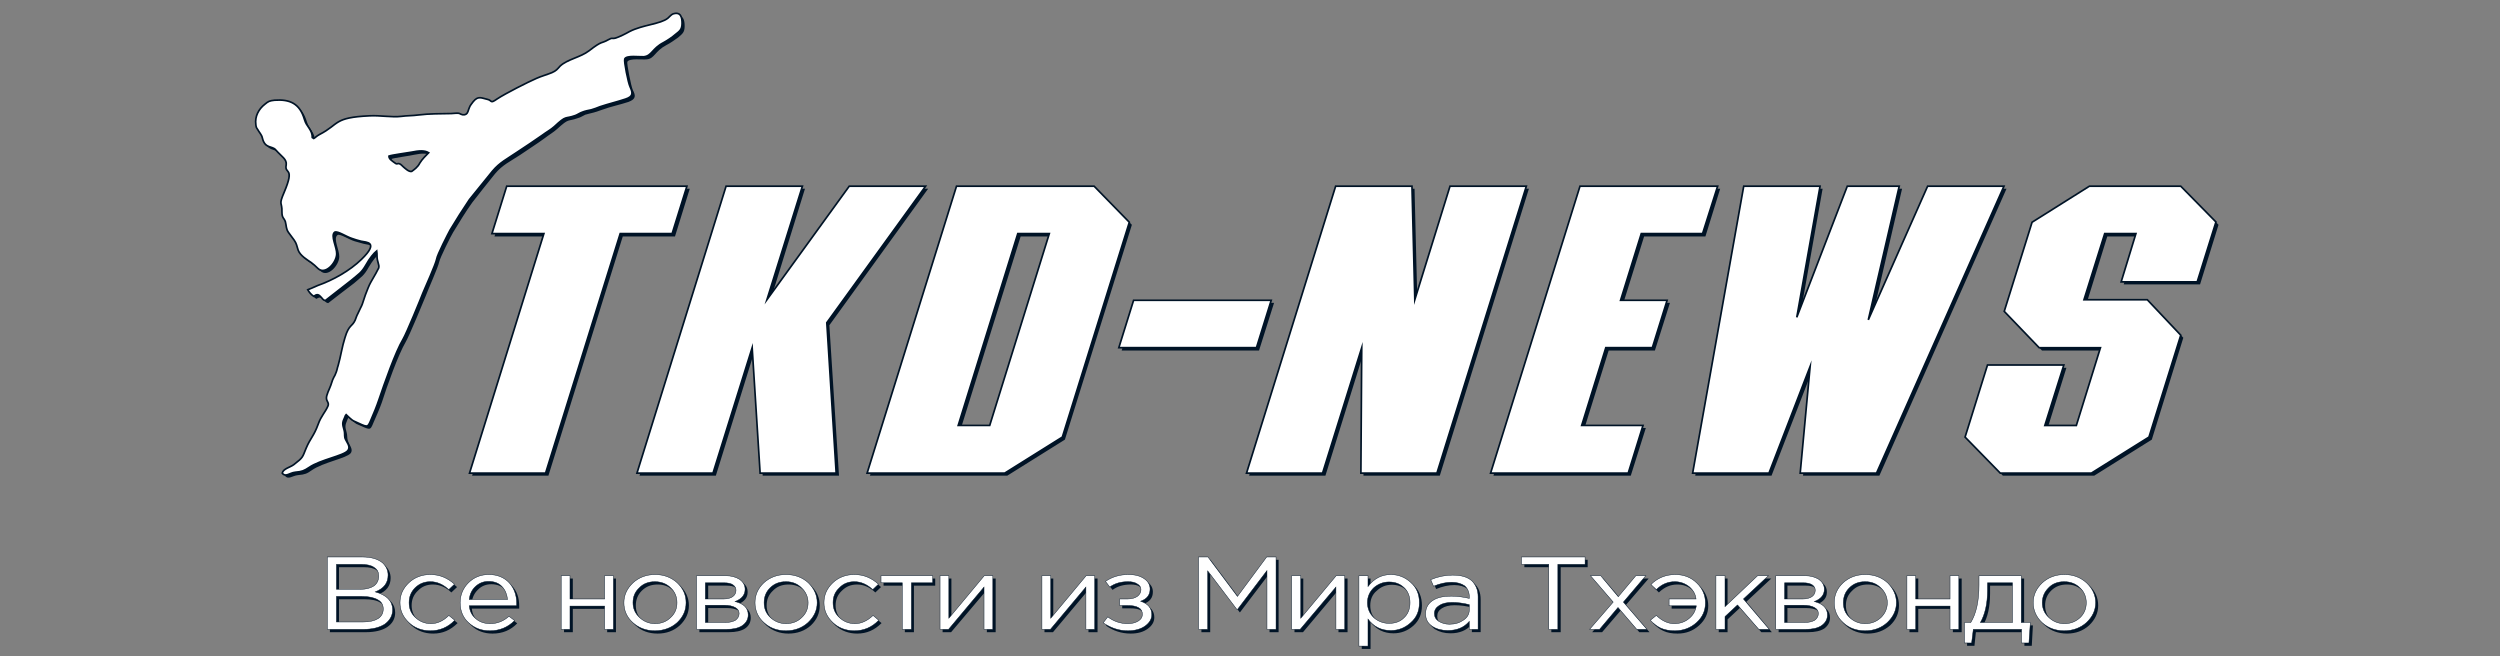
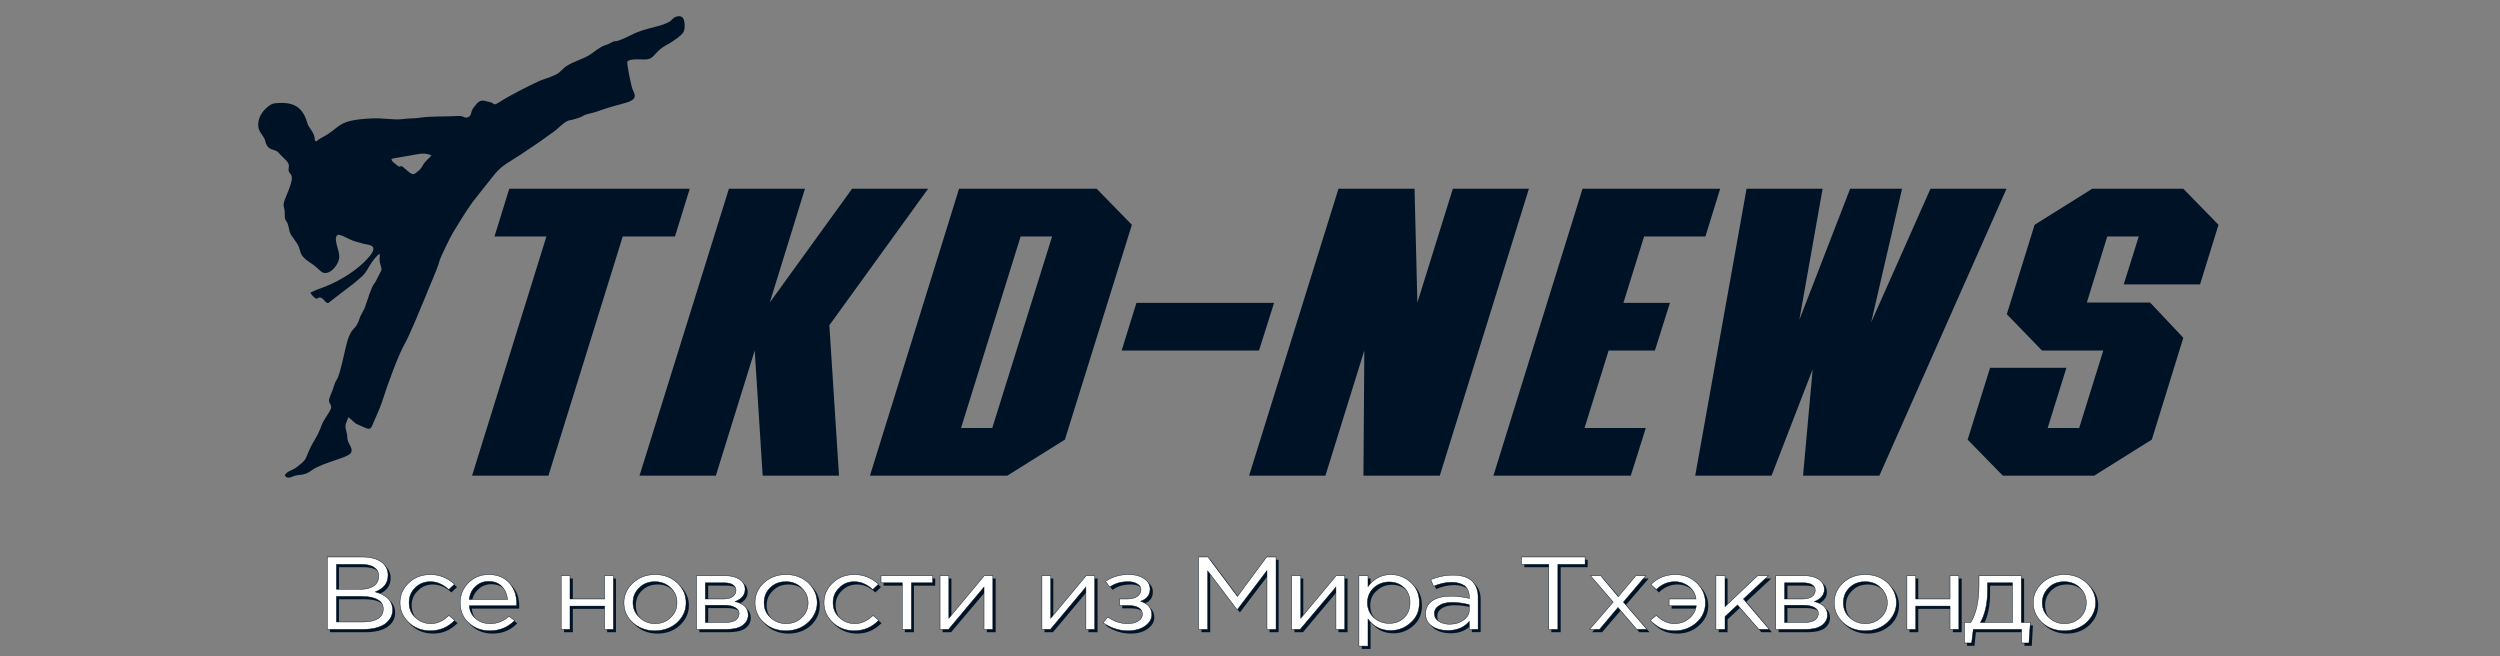
<svg xmlns="http://www.w3.org/2000/svg" version="1.1" id="Layer_1" x="0px" y="0px" width="332.503px" height="87.307px" viewBox="0 0 332.503 87.307" enable-background="new 0 0 332.503 87.307" xml:space="preserve">
  <rect x="0" y="0" width="332.503" height="87.307" fill="#808080" stroke="none" />
  <g>
    <path fill-rule="evenodd" clip-rule="evenodd" fill="#001326" d="M38.404,22.275c0.151-0.756-0.604-1.095-1.396-2.001   c-0.453-0.528-1.435-0.113-1.736-1.547c-0.113-0.453-0.453-0.793-0.642-1.132c-0.113-0.226-0.075-0.076-0.151-0.302   c-0.075-0.113-0.075-0.227-0.114-0.377c-0.151-1.057,0.416-2.038,1.246-2.717c0.453-0.339,0.604-0.453,1.246-0.491   c2.076-0.151,3.359,0.453,3.963,2.492c0.188,0.642,0.339,0.679,0.642,1.208c0.264,0.415,0.415,0.755,0.415,1.283   c0.076,0.038,0.113,0.076,0.189,0.114c0.265-0.189,0.34-0.302,0.793-0.529c2.679-1.434,1.812-2.302,6.643-2.529   c1.396-0.076,2.982,0.265,4.19,0.075c0.868-0.113,1.509-0.038,2.34-0.188c1.434-0.188,2.906-0.113,4.378-0.188   c0.34,0,0.793-0.076,1.095,0.038c0.264,0.113,0.528,0.264,0.868,0.038c0.265-0.151,0.265-0.453,0.378-0.792   c0.151-0.34,0.339-0.566,0.566-0.83c0.641-0.831,1.132-0.453,1.887-0.302c0.642,0.113,0.264,0.604,1.321-0.076   c1.057-0.717,4.039-2.227,5.208-2.755c0.642-0.264,1.359-0.452,2-0.755c0.604-0.264,0.717-0.452,1.133-0.83   c0.906-0.943,2.68-1.208,3.85-2.076c1.85-1.396,1.548-0.868,2.567-1.434c0.566-0.339,0.377-0.075,0.943-0.264   c0.604-0.189,1.321-0.566,1.887-0.831c1.736-0.906,4.077-1.019,5.095-1.812c0.151-0.151,0.416-0.453,0.68-0.528   c1.019-0.339,1.17,0.453,1.17,1.246c0,0.83-0.302,1.019-0.868,1.51c-0.416,0.301-1.057,0.755-1.586,1.019   C87.056,6.838,87.056,7.819,86,7.894c-0.528,0.075-2.34-0.189-2.566,0.34c-0.076,0.264,0.491,3.17,0.717,3.699   c0.416,0.792,0.453,1.246-0.566,1.623c-1.132,0.378-2.302,0.604-3.435,1.02c-0.377,0.113-0.717,0.264-1.132,0.377   c-0.378,0.113-0.831,0.188-1.17,0.302c-0.339,0.151-0.642,0.377-0.981,0.452c-1.472,0.529-1.095-0.075-2.793,1.472   c-0.454,0.416-1.058,0.755-1.585,1.17c-1.02,0.755-2.228,1.51-3.321,2.265c-1.321,0.868-2.34,1.321-3.322,2.491   c-1.019,1.283-2.039,2.528-3.02,3.812c-0.83,1.132-1.85,2.831-2.567,4.001c-0.264,0.415-1.736,3.359-1.849,3.925   c-0.114,0.642-1.472,3.662-1.774,4.492c-0.302,0.755-2.227,5.397-2.68,6.152c-0.981,1.659-2.491,5.888-3.17,8.038   c-0.302,0.869-0.717,1.775-1.095,2.643c-0.49,1.209-0.415,1.02-2.34,0.189c-0.113-0.076-0.868-0.756-0.981-0.869   c-0.039,0.113-0.114,0.189-0.151,0.303c-0.339,0.793-0.339,0.943-0.113,1.736c0.113,0.377,0.038,0.68,0.151,1.057   c0.151,0.566,0.792,1.17,0.378,1.699c-0.566,0.678-3.661,1.207-5.171,2.264C40.82,63,40.556,63.114,39.65,63.19   c-0.792,0.074-1.283,0.678-1.774,0.074c0.151-0.566,1.095-0.717,1.586-1.133c1.245-0.943,1.094-0.943,1.623-2.15   c0.604-1.434,0.981-1.549,1.623-3.246c0.377-1.057,0.944-1.547,1.283-2.34c0.188-0.453-0.151-0.643-0.226-1.02   c-0.076-0.414,0.453-1.32,0.566-1.773c0.415-1.359,0.49-0.943,0.717-1.699c0.113-0.301,0.188-0.604,0.264-0.904   c0.339-1.172,0.566-2.529,0.906-3.7c0.566-1.773,0.981-1.434,1.359-2.34c0.151-0.264,0.227-0.566,0.34-0.868   c0.151-0.265,0.264-0.529,0.415-0.792c0.189-0.34,0.303-0.68,0.416-1.057c0.076-0.227,0.151-0.454,0.227-0.642   c0.075-0.301,0.188-0.566,0.302-0.868c0.264-0.717,0.49-1.02,0.642-1.208c0.302-0.566,0.566-1.094,0.792-1.547   c0.113-0.416-0.227-0.755-0.227-1.547c0.038-0.265,0.038-0.491,0-0.68c-0.415,0.264-0.944,0.943-1.435,1.774   c-0.642,1.17-0.981,1.283-1.962,2.151c-1.17,0.869-2.303,1.774-3.435,2.642c-0.416-0.075-0.377-0.264-0.679-0.529   c-0.34-0.301-0.491-0.264-0.906-0.038c-0.302-0.188-0.604-0.49-0.793-0.83c0.454-0.188,0.869-0.415,1.359-0.566   c2.039-0.717,4.265-2,5.775-3.473c2.491-2.415,0.604-2.264-0.038-2.453c-0.415-0.113-0.792-0.227-1.208-0.34   c-0.755-0.226-1.925-1.019-2.265-0.83c-0.642,0.453,0.265,2,0.227,2.906c-0.038,1.17-1.547,2.793-2.492,1.887   c-0.301-0.302-0.604-0.528-0.905-0.792c-0.454-0.34-1.472-0.868-1.737-1.623c-0.188-0.566-0.188-0.831-0.528-1.321   c-0.227-0.378-0.491-0.679-0.717-1.02c-0.34-0.528-0.265-0.906-0.453-1.434c-0.151-0.566-0.453-0.453-0.416-1.284   c0.039-1.434-0.528-0.83,0.265-2.679C39.612,22.464,38.178,23.595,38.404,22.275L38.404,22.275z M52.068,21.142   c0.377-0.151,2.453-0.416,3.057-0.566c0.943-0.188,1.661-0.226,2.265,0.113c-0.377,0.378-0.906,0.83-1.17,1.321   c-0.302,0.604-0.792,0.905-1.132,1.132c-0.378,0.113-0.831-0.377-1.095-0.604c-0.15-0.075-0.339-0.34-0.528-0.416   c-0.265-0.113-0.227,0.189-0.566-0.075C52.483,21.709,52.068,21.482,52.068,21.142L52.068,21.142z M266.907,41.788l4.679,4.831   h8.153l-3.207,10.303h-4.189l2.491-8h-10.152l-2.983,9.549l4.682,4.793h12.152l7.661-4.793l4.19-13.55l-4.416-4.68h-8.416   l2.718-8.794h4.189l-2.002,6.379h10.152l2.455-7.927l-4.681-4.793h-12.117l-7.661,4.793L266.907,41.788z M151.146,40.279   l-1.963,6.341h18.269l2-6.341H151.146z M115.704,63.264h18.268l7.662-4.793l8.907-28.572l-4.68-4.793h-18.306L115.704,63.264z    M135.746,31.447h4.189l-7.964,25.476h-4.152L135.746,31.447z M82.829,31.447h6.945l1.963-6.341H67.731l-1.963,6.341h6.907   l-9.889,31.817H72.94L82.829,31.447z M193.23,25.106l-4.717,15.135l-0.379-15.135h-10.115L166.13,63.264h10.152l5.172-16.645   l-0.114,16.645h10.154l11.851-38.158H193.23z M232.295,25.106l-6.831,38.158c4.416,0,5.736,0,10.152,0l5.473-14.152l-1.283,14.152   c4.416,0,5.737,0,10.153,0l16.908-38.158h-10.113l-7.89,17.777l4.114-17.777c-2.982,0-3.964,0-6.907,0l-6.756,17.437l3.095-17.437   H232.295z M113.326,25.106L102.38,40.241l4.681-15.135H96.945l-11.89,38.158h10.153l5.171-16.645l1.057,16.645h10.153   l-1.283-20.004l13.135-18.154H113.326z M198.628,63.264h18.268l2-6.342h-8.152l3.209-10.303h6.151l2-6.341h-6.189l2.755-8.832   h8.153l1.962-6.341h-18.306L198.628,63.264z" />
-     <path fill-rule="evenodd" clip-rule="evenodd" fill="#FFFFFF" stroke="#001326" stroke-width="0.227" stroke-miterlimit="10" d="   M38.065,21.935c0.113-0.755-0.604-1.094-1.396-2c-0.453-0.566-1.435-0.113-1.774-1.585c-0.076-0.416-0.453-0.792-0.604-1.095   c-0.151-0.264-0.076-0.076-0.188-0.302c-0.038-0.151-0.076-0.264-0.076-0.378c-0.151-1.094,0.378-2.075,1.208-2.717   c0.453-0.378,0.604-0.453,1.284-0.529c2.038-0.151,3.358,0.453,3.962,2.528c0.188,0.604,0.303,0.68,0.642,1.208   c0.264,0.416,0.415,0.717,0.415,1.246c0.038,0.038,0.113,0.075,0.189,0.113c0.264-0.151,0.339-0.302,0.754-0.528   c2.718-1.396,1.812-2.265,6.681-2.491c1.396-0.076,2.982,0.226,4.189,0.075c0.831-0.113,1.472-0.075,2.303-0.188   c1.472-0.189,2.944-0.151,4.378-0.189c0.339,0,0.83-0.113,1.094,0c0.302,0.151,0.528,0.264,0.869,0.075   c0.264-0.188,0.264-0.49,0.415-0.83c0.113-0.339,0.34-0.566,0.529-0.831c0.679-0.83,1.132-0.453,1.887-0.302   c0.68,0.151,0.302,0.642,1.321-0.075c1.094-0.717,4.076-2.228,5.208-2.718c0.679-0.302,1.396-0.491,2.038-0.755   c0.604-0.265,0.717-0.453,1.094-0.869c0.944-0.905,2.718-1.169,3.85-2.038c1.849-1.434,1.585-0.906,2.566-1.473   c0.604-0.339,0.416-0.075,0.981-0.226c0.566-0.188,1.321-0.566,1.849-0.868c1.774-0.906,4.114-0.982,5.096-1.774   c0.188-0.151,0.453-0.49,0.679-0.566c1.057-0.34,1.208,0.49,1.208,1.245c0,0.869-0.339,1.057-0.906,1.51   c-0.377,0.34-1.057,0.793-1.547,1.057c-1.547,0.792-1.547,1.773-2.642,1.888c-0.529,0.038-2.34-0.227-2.529,0.301   c-0.114,0.302,0.453,3.171,0.717,3.699c0.377,0.831,0.415,1.284-0.604,1.624c-1.132,0.377-2.265,0.642-3.397,1.019   c-0.378,0.151-0.755,0.302-1.17,0.416c-0.377,0.075-0.792,0.15-1.169,0.301c-0.34,0.113-0.642,0.34-0.944,0.453   c-1.472,0.528-1.094-0.113-2.793,1.472c-0.453,0.415-1.094,0.755-1.585,1.132c-1.057,0.755-2.227,1.51-3.359,2.265   c-1.321,0.906-2.302,1.359-3.283,2.529c-1.02,1.246-2.039,2.529-3.058,3.774c-0.793,1.17-1.849,2.831-2.566,4.038   c-0.227,0.416-1.736,3.322-1.812,3.926c-0.113,0.604-1.472,3.661-1.812,4.454c-0.302,0.792-2.189,5.397-2.642,6.152   c-1.02,1.698-2.491,5.926-3.208,8.039c-0.302,0.906-0.679,1.813-1.057,2.682c-0.491,1.168-0.416,1.018-2.34,0.15   c-0.151-0.039-0.906-0.756-0.981-0.832c-0.076,0.076-0.113,0.189-0.151,0.303c-0.378,0.793-0.34,0.943-0.113,1.736   c0.113,0.377,0.038,0.68,0.113,1.057c0.188,0.566,0.83,1.133,0.377,1.697c-0.528,0.682-3.661,1.209-5.133,2.229   c-0.68,0.451-0.943,0.564-1.85,0.643c-0.755,0.074-1.283,0.715-1.736,0.113c0.151-0.605,1.057-0.756,1.547-1.133   c1.284-0.982,1.133-0.982,1.623-2.152c0.604-1.434,1.02-1.586,1.624-3.246c0.377-1.057,0.943-1.584,1.283-2.379   c0.188-0.414-0.151-0.602-0.189-0.98c-0.075-0.453,0.416-1.32,0.566-1.773c0.416-1.359,0.453-0.98,0.717-1.736   c0.113-0.264,0.151-0.604,0.265-0.906c0.339-1.169,0.528-2.527,0.906-3.698c0.528-1.774,0.943-1.434,1.359-2.34   c0.113-0.264,0.188-0.566,0.339-0.831c0.113-0.264,0.265-0.528,0.377-0.792c0.188-0.339,0.302-0.679,0.415-1.056   c0.075-0.227,0.151-0.454,0.227-0.68c0.113-0.265,0.227-0.566,0.339-0.869c0.265-0.679,0.491-0.981,0.604-1.207   c0.34-0.566,0.604-1.058,0.831-1.511c0.113-0.452-0.227-0.792-0.227-1.585c0-0.226,0-0.453-0.038-0.679   c-0.377,0.302-0.944,0.981-1.396,1.812c-0.642,1.132-0.981,1.246-2,2.113c-1.132,0.906-2.302,1.774-3.435,2.68   c-0.377-0.075-0.377-0.302-0.68-0.566c-0.302-0.302-0.491-0.265-0.868,0c-0.303-0.188-0.604-0.528-0.793-0.868   c0.415-0.152,0.868-0.378,1.321-0.566c2.038-0.717,4.265-1.963,5.813-3.473c2.453-2.377,0.604-2.265-0.038-2.416   c-0.453-0.113-0.831-0.226-1.246-0.377c-0.717-0.226-1.887-1.02-2.264-0.83c-0.604,0.452,0.302,2,0.264,2.906   c-0.038,1.208-1.547,2.831-2.491,1.925c-0.34-0.34-0.604-0.566-0.906-0.793c-0.49-0.339-1.472-0.906-1.736-1.661   c-0.188-0.566-0.188-0.83-0.529-1.321c-0.264-0.339-0.49-0.679-0.754-1.019c-0.34-0.491-0.264-0.868-0.415-1.435   c-0.189-0.528-0.453-0.453-0.453-1.283c0.038-1.434-0.491-0.792,0.302-2.642C39.272,22.086,37.8,23.256,38.065,21.935   L38.065,21.935z M51.728,20.764c0.377-0.15,2.416-0.415,3.019-0.528c0.944-0.189,1.699-0.265,2.265,0.076   c-0.377,0.377-0.869,0.868-1.17,1.359c-0.302,0.604-0.793,0.905-1.095,1.132c-0.377,0.075-0.868-0.415-1.094-0.604   c-0.151-0.113-0.34-0.377-0.528-0.415c-0.302-0.113-0.264,0.151-0.604-0.113C52.105,21.368,51.728,21.142,51.728,20.764   L51.728,20.764z M266.566,41.411l4.643,4.832h8.153l-3.207,10.342h-4.189l2.527-8.041H264.34l-2.983,9.588l4.682,4.795h12.116   l7.661-4.795l4.229-13.55l-4.454-4.718h-8.419l2.757-8.794h4.15l-1.961,6.417h10.114l2.491-7.964l-4.679-4.756h-12.155   l-7.622,4.793L266.566,41.411z M150.769,39.939l-1.963,6.303h18.305l1.963-6.303H150.769z M115.326,62.926h18.306l7.662-4.795   l8.908-28.572l-4.681-4.793h-18.306L115.326,62.926z M135.369,31.069h4.19l-7.927,25.515h-4.19L135.369,31.069z M82.489,31.069   h6.908l1.962-6.303H67.392l-1.962,6.303h6.907l-9.889,31.857h10.116L82.489,31.069z M192.853,24.766l-4.682,15.097l-0.377-15.097   h-10.152l-11.853,38.16h10.116l5.208-16.684l-0.112,16.684h10.115l11.89-38.16H192.853z M231.917,24.766l-6.793,38.16   c4.416,0,5.736,0,10.153,0l5.473-14.193l-1.321,14.193c4.416,0,5.737,0,10.153,0l16.947-38.16h-10.152l-7.89,17.777l4.113-17.777   c-2.943,0-3.925,0-6.907,0l-6.719,17.438l3.097-17.438H231.917z M112.949,24.766l-10.946,15.097l4.718-15.097H96.568l-11.852,38.16   h10.115l5.209-16.684l1.057,16.684h10.115l-1.245-20.005l13.134-18.155H112.949z M198.25,62.926h18.306l1.964-6.342h-8.153   l3.208-10.342h6.191l1.961-6.303h-6.189l2.756-8.87h8.152l2-6.303H210.14L198.25,62.926z" />
    <path fill-rule="evenodd" clip-rule="evenodd" fill="#001326" d="M43.877,84.08v-9.625h4.604c1.246,0,2.19,0.266,2.793,0.83   c0.453,0.453,0.679,0.982,0.679,1.586c0,1.057-0.565,1.773-1.698,2.227c1.547,0.416,2.302,1.209,2.302,2.377   c0,0.795-0.339,1.436-1.057,1.926c-0.679,0.453-1.661,0.68-2.831,0.68H43.877z M45.085,83.1h3.623c0.792,0,1.472-0.15,1.925-0.453   c0.49-0.303,0.717-0.717,0.717-1.283c0-0.529-0.264-0.943-0.755-1.207c-0.453-0.303-1.169-0.455-2.114-0.455h-3.396V83.1z    M45.085,78.76h3.17c0.755,0,1.359-0.152,1.812-0.455c0.453-0.301,0.679-0.754,0.679-1.32c0-0.49-0.227-0.867-0.642-1.133   c-0.416-0.303-0.981-0.414-1.736-0.414h-3.283V78.76z M57.616,84.268c-1.169,0-2.114-0.377-2.906-1.092   c-0.792-0.756-1.169-1.623-1.169-2.643s0.377-1.889,1.169-2.605c0.792-0.756,1.737-1.133,2.906-1.133   c1.208,0,2.265,0.453,3.171,1.283l-0.755,0.719c-0.717-0.68-1.547-1.057-2.454-1.057c-0.792,0-1.472,0.264-2,0.828   c-0.566,0.529-0.831,1.172-0.831,1.965c0,0.791,0.302,1.434,0.831,1.961c0.565,0.529,1.245,0.832,2.076,0.832   c0.868,0,1.66-0.377,2.415-1.096l0.792,0.641C59.918,83.817,58.861,84.268,57.616,84.268L57.616,84.268z M65.505,84.268   c-1.095,0-2.039-0.338-2.793-1.055c-0.754-0.68-1.17-1.586-1.17-2.68c0-1.02,0.377-1.926,1.095-2.643   c0.755-0.719,1.661-1.096,2.717-1.096c1.133,0,2.039,0.377,2.718,1.096c0.68,0.717,0.982,1.623,0.982,2.717c0,0.113,0,0.266,0,0.34   H62.75c0.075,0.756,0.377,1.322,0.906,1.736c0.528,0.453,1.17,0.643,1.887,0.643c0.943,0,1.812-0.34,2.528-0.982l0.717,0.566   C67.92,83.817,66.826,84.268,65.505,84.268L65.505,84.268z M62.75,80.117h5.133c-0.075-0.68-0.339-1.283-0.755-1.736   c-0.453-0.453-1.057-0.68-1.774-0.68c-0.679,0-1.283,0.227-1.736,0.68C63.126,78.834,62.825,79.401,62.75,80.117L62.75,80.117z    M75.016,84.08v-7.135h1.17v3.096h4.567v-3.096h1.17v7.135h-1.17v-3.096h-4.567v3.096H75.016z M90.416,83.176   c-0.792,0.715-1.774,1.092-2.944,1.092c-1.208,0-2.189-0.377-2.944-1.092c-0.793-0.719-1.17-1.623-1.17-2.643   s0.377-1.889,1.17-2.605c0.792-0.756,1.773-1.133,2.944-1.133c1.208,0,2.189,0.377,2.981,1.096c0.755,0.754,1.17,1.623,1.17,2.643   S91.208,82.42,90.416,83.176L90.416,83.176z M87.472,83.326c0.868,0,1.547-0.264,2.114-0.832c0.528-0.527,0.83-1.17,0.83-1.961   c0-0.756-0.302-1.436-0.868-1.965c-0.566-0.564-1.246-0.828-2.076-0.828c-0.868,0-1.547,0.264-2.114,0.828   c-0.528,0.529-0.792,1.172-0.792,1.965c0,0.791,0.264,1.434,0.83,1.961C85.962,83.024,86.642,83.326,87.472,83.326L87.472,83.326z    M93.02,84.08v-7.135h3.812c0.792,0,1.434,0.189,1.887,0.492c0.49,0.34,0.717,0.754,0.717,1.322c0,0.754-0.453,1.281-1.321,1.623   c1.17,0.301,1.736,0.867,1.736,1.773c0,0.604-0.226,1.057-0.754,1.434c-0.528,0.34-1.245,0.49-2.114,0.49H93.02z M94.19,83.176   h2.642c0.566,0,1.02-0.113,1.321-0.305c0.339-0.225,0.491-0.527,0.491-0.904c0-0.34-0.151-0.604-0.491-0.793   c-0.34-0.189-0.831-0.301-1.472-0.301H94.19V83.176z M94.19,80.041h2.454c0.491,0,0.868-0.113,1.169-0.301   c0.265-0.189,0.416-0.49,0.416-0.867c0-0.305-0.113-0.529-0.416-0.719c-0.264-0.188-0.641-0.264-1.169-0.264H94.19V80.041z    M107.854,83.176c-0.792,0.715-1.812,1.092-2.982,1.092c-1.169,0-2.151-0.377-2.944-1.092c-0.792-0.719-1.169-1.623-1.169-2.643   s0.415-1.889,1.207-2.605c0.792-0.756,1.774-1.133,2.945-1.133c1.169,0,2.151,0.377,2.944,1.096   c0.792,0.754,1.169,1.623,1.169,2.643S108.646,82.42,107.854,83.176L107.854,83.176z M104.91,83.326   c0.83,0,1.547-0.264,2.075-0.832c0.566-0.527,0.831-1.17,0.831-1.961c0-0.756-0.265-1.436-0.831-1.965   c-0.565-0.564-1.283-0.828-2.114-0.828c-0.83,0-1.547,0.264-2.075,0.828c-0.566,0.529-0.831,1.172-0.831,1.965   c0,0.791,0.302,1.434,0.869,1.961C103.399,83.024,104.079,83.326,104.91,83.326L104.91,83.326z M114.005,84.268   c-1.132,0-2.114-0.377-2.906-1.092c-0.792-0.756-1.17-1.623-1.17-2.643s0.377-1.889,1.17-2.605   c0.792-0.756,1.774-1.133,2.906-1.133c1.208,0,2.303,0.453,3.171,1.283l-0.755,0.719c-0.717-0.68-1.547-1.057-2.416-1.057   c-0.831,0-1.472,0.264-2.038,0.828c-0.566,0.529-0.831,1.172-0.831,1.965c0,0.791,0.302,1.434,0.831,1.961   c0.565,0.529,1.283,0.832,2.114,0.832c0.83,0,1.623-0.377,2.377-1.096l0.792,0.641C116.308,83.817,115.251,84.268,114.005,84.268   L114.005,84.268z M120.346,84.08v-6.189h-2.831v-0.945h6.87v0.945h-2.831v6.189H120.346z M125.367,84.08v-7.135h1.17v5.662   l4.718-5.662h1.17v7.135h-1.17v-5.623l-4.756,5.623H125.367z M138.917,84.08v-7.135h1.17v5.662l4.718-5.662h1.17v7.135h-1.208   v-5.623l-4.718,5.623H138.917z M150.391,84.268c-1.246,0-2.34-0.377-3.284-1.055l0.566-0.793c0.831,0.604,1.699,0.906,2.68,0.906   c0.529,0,1.019-0.113,1.396-0.34c0.378-0.227,0.566-0.529,0.566-0.906s-0.188-0.68-0.529-0.869   c-0.339-0.227-0.83-0.301-1.472-0.301h-1.057v-0.869h1.057c0.528,0,0.981-0.113,1.283-0.34c0.339-0.227,0.49-0.527,0.49-0.904   c0-0.303-0.151-0.566-0.49-0.756c-0.302-0.227-0.717-0.301-1.208-0.301c-0.943,0-1.773,0.227-2.415,0.717l-0.604-0.756   c0.868-0.604,1.887-0.906,3.095-0.906c0.868,0,1.585,0.189,2.076,0.568c0.529,0.338,0.792,0.791,0.792,1.357   c0,0.793-0.415,1.32-1.283,1.623c0.982,0.34,1.473,0.906,1.473,1.773c0,0.604-0.302,1.096-0.869,1.51   C152.089,84.043,151.334,84.268,150.391,84.268L150.391,84.268z M159.789,84.08v-9.625h1.208l3.926,5.246l3.926-5.246h1.206v9.625   h-1.206v-7.813l-3.926,5.17h-0.038l-3.926-5.133v7.775H159.789z M172.169,84.08v-7.135h1.17v5.662l4.718-5.662h1.17v7.135h-1.208   v-5.623l-4.717,5.623H172.169z M181.114,86.307v-9.361h1.171v1.436c0.793-1.057,1.811-1.586,3.057-1.586   c0.982,0,1.889,0.34,2.643,1.02c0.756,0.68,1.133,1.586,1.133,2.719s-0.377,2-1.133,2.68c-0.754,0.678-1.66,1.018-2.643,1.018   c-1.283,0-2.264-0.49-3.057-1.51v3.586H181.114z M185.115,83.289c0.793,0,1.473-0.227,2.002-0.756c0.527-0.49,0.791-1.17,0.791-2   c0-0.832-0.264-1.51-0.829-2.002c-0.529-0.527-1.208-0.754-1.964-0.754c-0.791,0-1.434,0.264-2,0.791   c-0.604,0.492-0.868,1.172-0.868,1.965c0,0.791,0.265,1.471,0.868,2C183.681,83.024,184.324,83.289,185.115,83.289L185.115,83.289z    M192.929,84.231c-0.832,0-1.51-0.188-2.115-0.564c-0.565-0.416-0.867-0.945-0.867-1.662c0-0.754,0.302-1.32,0.905-1.734   c0.643-0.416,1.472-0.605,2.491-0.605c0.831,0,1.623,0.113,2.416,0.301V79.74c0-0.604-0.188-1.096-0.604-1.436   c-0.415-0.301-0.98-0.49-1.735-0.49c-0.794,0-1.586,0.189-2.416,0.529l-0.34-0.869c0.981-0.416,1.924-0.604,2.869-0.604   c1.132,0,2,0.227,2.566,0.756c0.565,0.527,0.83,1.207,0.83,2.113v4.34h-1.17v-1.057C195.08,83.854,194.099,84.231,192.929,84.231   L192.929,84.231z M193.155,83.401c0.717,0,1.358-0.188,1.849-0.529c0.529-0.377,0.794-0.828,0.794-1.396v-0.678   c-0.794-0.189-1.548-0.303-2.341-0.303c-0.717,0-1.283,0.152-1.698,0.416s-0.604,0.604-0.604,1.057s0.189,0.793,0.566,1.057   C192.097,83.25,192.587,83.401,193.155,83.401L193.155,83.401z M206.328,84.08v-8.643h-3.586v-0.982h8.418v0.982h-3.587v8.643   H206.328z M211.762,84.08l3.133-3.623l-2.981-3.512h1.32l2.379,2.795l2.34-2.795h1.32l-3.02,3.512l3.133,3.623h-1.357l-2.453-2.906   l-2.492,2.906H211.762z M223.124,84.268c-0.755,0-1.358-0.111-1.849-0.338c-0.529-0.227-0.982-0.604-1.436-1.059l0.793-0.641   c0.755,0.719,1.547,1.096,2.416,1.096c0.755,0,1.396-0.227,1.962-0.68c0.529-0.453,0.868-1.02,0.944-1.699h-3.623v-0.906h3.623   c-0.113-0.641-0.415-1.168-0.944-1.623c-0.528-0.451-1.169-0.678-1.925-0.678c-0.906,0-1.698,0.338-2.453,1.057l-0.68-0.68   c0.867-0.869,1.925-1.322,3.209-1.322c1.17,0,2.113,0.377,2.867,1.133c0.756,0.717,1.171,1.623,1.171,2.643   s-0.415,1.887-1.208,2.605C225.2,83.891,224.255,84.268,223.124,84.268L223.124,84.268z M228.596,84.08v-7.135h1.171v4.115   l4.34-4.115h1.472l-3.32,3.096l3.396,4.039h-1.396l-2.831-3.246l-1.66,1.547v1.699H228.596z M236.561,84.08v-7.135h3.811   c0.794,0,1.435,0.189,1.889,0.492c0.49,0.34,0.716,0.754,0.716,1.322c0,0.754-0.452,1.281-1.32,1.623   c1.17,0.301,1.735,0.867,1.735,1.773c0,0.604-0.264,1.057-0.754,1.434c-0.528,0.34-1.246,0.49-2.114,0.49H236.561z M237.73,83.176   h2.642c0.567,0,1.02-0.113,1.321-0.305c0.341-0.225,0.492-0.527,0.492-0.904c0-0.34-0.151-0.604-0.492-0.793   c-0.339-0.189-0.829-0.301-1.472-0.301h-2.491V83.176z M237.73,80.041h2.453c0.492,0,0.869-0.113,1.171-0.301   c0.264-0.189,0.415-0.49,0.415-0.867c0-0.305-0.113-0.529-0.415-0.719c-0.265-0.188-0.642-0.264-1.171-0.264h-2.453V80.041z    M251.393,83.176c-0.829,0.715-1.811,1.092-2.981,1.092c-1.17,0-2.15-0.377-2.943-1.092c-0.794-0.719-1.171-1.623-1.171-2.643   s0.415-1.889,1.208-2.605c0.794-0.756,1.774-1.133,2.944-1.133s2.152,0.377,2.943,1.096c0.794,0.754,1.171,1.623,1.171,2.643   S252.187,82.42,251.393,83.176L251.393,83.176z M248.45,83.326c0.831,0,1.547-0.264,2.076-0.832c0.566-0.527,0.83-1.17,0.83-1.961   c0-0.756-0.264-1.436-0.83-1.965c-0.566-0.564-1.283-0.828-2.114-0.828s-1.547,0.264-2.075,0.828   c-0.566,0.529-0.831,1.172-0.831,1.965c0,0.791,0.302,1.434,0.869,1.961C246.902,83.024,247.619,83.326,248.45,83.326   L248.45,83.326z M253.961,84.08v-7.135h1.17v3.096h4.604v-3.096h1.17v7.135h-1.17v-3.096h-4.604v3.096H253.961z M261.623,85.893   v-2.717h0.868c0.718-1.172,1.057-2.832,1.057-4.984v-1.246h5.661v6.23h1.17l-0.15,2.717h-0.98V84.08h-6.455l-0.189,1.813H261.623z    M263.737,83.176h4.265v-5.285h-3.32v1.02C264.681,80.684,264.376,82.117,263.737,83.176L263.737,83.176z M277.853,83.176   c-0.793,0.715-1.773,1.092-2.944,1.092c-1.17,0-2.153-0.377-2.943-1.092c-0.793-0.719-1.171-1.623-1.171-2.643   s0.378-1.889,1.171-2.605c0.79-0.756,1.773-1.133,2.98-1.133c1.17,0,2.15,0.377,2.943,1.096c0.794,0.754,1.171,1.623,1.171,2.643   S278.644,82.42,277.853,83.176L277.853,83.176z M274.946,83.326c0.829,0,1.547-0.264,2.075-0.832   c0.566-0.527,0.832-1.17,0.832-1.961c0-0.756-0.302-1.436-0.868-1.965c-0.567-0.564-1.246-0.828-2.076-0.828   c-0.868,0-1.547,0.264-2.114,0.828c-0.527,0.529-0.793,1.172-0.793,1.965c0,0.791,0.266,1.434,0.83,1.961   C273.398,83.024,274.116,83.326,274.946,83.326L274.946,83.326z" />
    <path fill-rule="evenodd" clip-rule="evenodd" fill="#FFFFFF" stroke="#001326" stroke-width="0.057" stroke-miterlimit="10" d="   M43.537,83.703v-9.625h4.567c1.284,0,2.189,0.264,2.831,0.83c0.453,0.453,0.679,0.982,0.679,1.586c0,1.057-0.566,1.773-1.698,2.227   c1.51,0.416,2.302,1.207,2.302,2.377c0,0.793-0.378,1.436-1.057,1.926c-0.717,0.453-1.661,0.68-2.869,0.68H43.537z M44.745,82.721   h3.585c0.831,0,1.472-0.15,1.963-0.451c0.453-0.303,0.68-0.717,0.68-1.285c0-0.527-0.227-0.943-0.717-1.207   c-0.491-0.303-1.208-0.453-2.114-0.453h-3.397V82.721z M44.745,78.381h3.171c0.755,0,1.359-0.15,1.812-0.453   c0.415-0.301,0.642-0.756,0.642-1.32c0-0.49-0.188-0.869-0.604-1.133c-0.415-0.303-1.019-0.416-1.774-0.416h-3.246V78.381z    M57.239,83.891c-1.133,0-2.114-0.377-2.869-1.094c-0.792-0.754-1.17-1.623-1.17-2.641c0-1.02,0.378-1.889,1.17-2.643   c0.755-0.719,1.736-1.096,2.869-1.096c1.246,0,2.302,0.453,3.208,1.283l-0.754,0.717c-0.755-0.678-1.547-1.055-2.453-1.055   c-0.792,0-1.472,0.264-2.039,0.828c-0.528,0.529-0.792,1.172-0.792,1.965c0,0.791,0.264,1.434,0.831,1.961   c0.566,0.529,1.246,0.832,2.076,0.832c0.868,0,1.661-0.379,2.378-1.096l0.793,0.641C59.579,83.44,58.484,83.891,57.239,83.891   L57.239,83.891z M65.165,83.891c-1.132,0-2.038-0.338-2.831-1.057c-0.755-0.678-1.132-1.584-1.132-2.678   c0-1.02,0.377-1.926,1.094-2.643c0.717-0.719,1.623-1.096,2.717-1.096c1.133,0,2.039,0.377,2.718,1.096   c0.642,0.717,0.981,1.623,0.981,2.717c0,0.113,0,0.264,0,0.34h-6.303c0.076,0.754,0.378,1.32,0.906,1.736   c0.528,0.453,1.17,0.643,1.887,0.643c0.944,0,1.774-0.342,2.491-0.982l0.755,0.566C67.543,83.44,66.448,83.891,65.165,83.891   L65.165,83.891z M62.409,79.74h5.095c-0.075-0.68-0.301-1.283-0.754-1.736c-0.415-0.453-1.019-0.68-1.774-0.68   c-0.679,0-1.246,0.227-1.736,0.68C62.75,78.457,62.485,79.024,62.409,79.74L62.409,79.74z M74.639,83.703v-7.135h1.17v3.096h4.605   v-3.096h1.169v7.135h-1.169v-3.096h-4.605v3.096H74.639z M90.076,82.797c-0.792,0.717-1.812,1.094-2.982,1.094   c-1.169,0-2.151-0.377-2.944-1.094s-1.17-1.623-1.17-2.641c0-1.02,0.416-1.889,1.208-2.643c0.793-0.719,1.774-1.096,2.944-1.096   s2.151,0.377,2.944,1.096c0.793,0.754,1.17,1.623,1.17,2.643C91.246,81.174,90.869,82.043,90.076,82.797L90.076,82.797z    M87.132,82.949c0.83,0,1.548-0.303,2.076-0.832c0.566-0.527,0.83-1.17,0.83-1.961c0-0.756-0.264-1.436-0.83-1.965   c-0.566-0.564-1.283-0.828-2.114-0.828c-0.83,0-1.547,0.264-2.076,0.828c-0.566,0.529-0.831,1.172-0.831,1.965   c0,0.791,0.303,1.434,0.868,1.961C85.622,82.647,86.301,82.949,87.132,82.949L87.132,82.949z M92.643,83.703v-7.135h3.85   c0.792,0,1.396,0.189,1.887,0.49c0.453,0.342,0.717,0.756,0.717,1.322c0,0.756-0.453,1.283-1.321,1.623   c1.17,0.303,1.736,0.869,1.736,1.775c0,0.602-0.264,1.055-0.792,1.434c-0.528,0.34-1.208,0.49-2.113,0.49H92.643z M93.813,82.797   h2.643c0.565,0,1.019-0.113,1.358-0.303c0.302-0.225,0.491-0.527,0.491-0.904c0-0.34-0.188-0.605-0.528-0.793   c-0.339-0.189-0.83-0.303-1.472-0.303h-2.491V82.797z M93.813,79.664h2.453c0.491,0,0.906-0.113,1.17-0.301   c0.302-0.227,0.453-0.49,0.453-0.869c0-0.303-0.151-0.527-0.416-0.717c-0.264-0.189-0.679-0.264-1.17-0.264h-2.491V79.664z    M107.476,82.797c-0.792,0.717-1.773,1.094-2.944,1.094c-1.208,0-2.151-0.377-2.944-1.094s-1.17-1.623-1.17-2.641   c0-1.02,0.378-1.889,1.17-2.643c0.792-0.719,1.773-1.096,2.944-1.096c1.208,0,2.189,0.377,2.982,1.096   c0.754,0.754,1.17,1.623,1.17,2.643C108.684,81.174,108.268,82.043,107.476,82.797L107.476,82.797z M104.532,82.949   c0.868,0,1.585-0.303,2.114-0.832c0.566-0.527,0.83-1.17,0.83-1.961c0-0.756-0.302-1.436-0.868-1.965   c-0.566-0.564-1.246-0.828-2.076-0.828c-0.868,0-1.547,0.264-2.114,0.828c-0.528,0.529-0.792,1.172-0.792,1.965   c0,0.791,0.264,1.434,0.831,1.961C103.022,82.647,103.739,82.949,104.532,82.949L104.532,82.949z M113.628,83.891   c-1.133,0-2.114-0.377-2.869-1.094c-0.792-0.754-1.17-1.623-1.17-2.641c0-1.02,0.378-1.889,1.17-2.643   c0.755-0.719,1.736-1.096,2.869-1.096c1.246,0,2.302,0.453,3.208,1.283l-0.755,0.717c-0.755-0.678-1.547-1.055-2.453-1.055   c-0.793,0-1.472,0.264-2.001,0.828c-0.566,0.529-0.83,1.172-0.83,1.965c0,0.791,0.264,1.434,0.83,1.961   c0.566,0.529,1.246,0.832,2.076,0.832c0.868,0,1.661-0.379,2.416-1.096l0.755,0.641C115.968,83.44,114.874,83.891,113.628,83.891   L113.628,83.891z M120.007,83.703v-6.189h-2.831v-0.945h6.87v0.945h-2.831v6.189H120.007z M125.027,83.703v-7.135h1.17v5.662   l4.717-5.662h1.133v7.135h-1.17v-5.625l-4.718,5.625H125.027z M138.577,83.703v-7.135h1.17v5.662l4.718-5.662h1.132v7.135h-1.17   v-5.625l-4.718,5.625H138.577z M150.014,83.891c-1.208,0-2.303-0.377-3.284-1.057l0.604-0.791c0.793,0.604,1.698,0.906,2.642,0.906   c0.566,0,1.02-0.115,1.397-0.342s0.566-0.527,0.566-0.904c0-0.379-0.151-0.68-0.49-0.869c-0.377-0.227-0.869-0.301-1.473-0.301   h-1.056v-0.869h1.056c0.529,0,0.944-0.113,1.284-0.34c0.302-0.227,0.491-0.527,0.491-0.906c0-0.301-0.151-0.564-0.491-0.754   c-0.339-0.227-0.717-0.301-1.245-0.301c-0.944,0-1.737,0.225-2.416,0.715l-0.566-0.754c0.869-0.604,1.888-0.906,3.058-0.906   c0.906,0,1.585,0.189,2.114,0.566c0.49,0.34,0.755,0.793,0.755,1.359c0,0.793-0.416,1.32-1.246,1.621   c0.981,0.342,1.472,0.908,1.472,1.775c0,0.604-0.301,1.094-0.868,1.51S150.957,83.891,150.014,83.891L150.014,83.891z    M159.412,83.703v-9.625h1.246l3.926,5.246l3.887-5.246h1.245v9.625h-1.208v-7.813l-3.924,5.17h-0.075l-3.888-5.133v7.775H159.412z    M171.792,83.703v-7.135H173v5.662l4.719-5.662h1.132v7.135h-1.171v-5.625l-4.754,5.625H171.792z M180.737,85.93v-9.361h1.208   v1.436c0.792-1.059,1.812-1.586,3.02-1.586c1.02,0,1.887,0.34,2.643,1.02c0.791,0.68,1.17,1.586,1.17,2.719   c0,1.131-0.379,2-1.17,2.678c-0.756,0.68-1.623,1.02-2.643,1.02c-1.246,0-2.266-0.49-3.02-1.51v3.586H180.737z M184.738,82.91   c0.83,0,1.473-0.227,2-0.754c0.529-0.49,0.793-1.172,0.793-2c0-0.832-0.264-1.512-0.793-2.002c-0.565-0.527-1.208-0.754-2-0.754   c-0.756,0-1.434,0.264-2.001,0.754c-0.565,0.527-0.867,1.209-0.867,2.002c0,0.791,0.302,1.471,0.867,2   C183.304,82.647,183.982,82.91,184.738,82.91L184.738,82.91z M192.55,83.854c-0.792,0-1.51-0.188-2.075-0.564   c-0.604-0.418-0.868-0.945-0.868-1.662c0-0.754,0.303-1.32,0.906-1.736s1.434-0.604,2.49-0.604c0.793,0,1.623,0.113,2.416,0.301   v-0.225c0-0.604-0.227-1.096-0.604-1.436c-0.416-0.301-1.02-0.49-1.736-0.49c-0.793,0-1.585,0.189-2.416,0.529l-0.377-0.869   c0.981-0.416,1.962-0.604,2.906-0.604c1.133,0,1.962,0.227,2.566,0.754c0.528,0.529,0.83,1.209,0.83,2.115v4.34h-1.17v-1.057   C194.703,83.477,193.758,83.854,192.55,83.854L192.55,83.854z M192.778,83.024c0.755,0,1.358-0.189,1.887-0.566   c0.49-0.34,0.755-0.791,0.755-1.359V80.42c-0.755-0.189-1.548-0.303-2.303-0.303c-0.717,0-1.32,0.152-1.697,0.416   c-0.416,0.264-0.643,0.604-0.643,1.057s0.188,0.791,0.604,1.057C191.758,82.871,192.21,83.024,192.778,83.024L192.778,83.024z    M205.988,83.703v-8.645h-3.624v-0.98h8.454v0.98h-3.622v8.645H205.988z M211.423,83.703l3.133-3.625l-3.02-3.51h1.358l2.341,2.795   l2.339-2.795h1.321l-2.981,3.51l3.132,3.625h-1.358l-2.491-2.906l-2.453,2.906H211.423z M222.746,83.891   c-0.717,0-1.32-0.113-1.849-0.338c-0.491-0.227-0.981-0.604-1.396-1.059l0.792-0.641c0.756,0.717,1.547,1.096,2.379,1.096   c0.754,0,1.434-0.229,1.961-0.68c0.567-0.453,0.869-1.02,0.982-1.699h-3.624v-0.906h3.587c-0.076-0.641-0.378-1.17-0.906-1.623   c-0.566-0.453-1.209-0.678-1.926-0.678c-0.906,0-1.735,0.338-2.453,1.055l-0.717-0.678c0.867-0.869,1.963-1.322,3.246-1.322   c1.133,0,2.113,0.377,2.868,1.133c0.755,0.717,1.133,1.623,1.133,2.643c0,1.018-0.378,1.887-1.171,2.604   S223.878,83.891,222.746,83.891L222.746,83.891z M228.219,83.703v-7.135h1.208v4.115l4.341-4.115h1.434l-3.322,3.096l3.436,4.039   h-1.396l-2.831-3.246l-1.66,1.547v1.699H228.219z M236.182,83.703v-7.135h3.851c0.793,0,1.396,0.189,1.887,0.49   c0.454,0.342,0.718,0.756,0.718,1.322c0,0.756-0.452,1.283-1.321,1.623c1.133,0.303,1.736,0.869,1.736,1.775   c0,0.602-0.265,1.055-0.792,1.434c-0.529,0.34-1.208,0.49-2.114,0.49H236.182z M237.353,82.797h2.642   c0.566,0,1.02-0.113,1.359-0.303c0.302-0.225,0.49-0.527,0.49-0.904c0-0.34-0.188-0.605-0.528-0.793   c-0.339-0.189-0.831-0.303-1.472-0.303h-2.491V82.797z M237.353,79.664h2.453c0.49,0,0.869-0.113,1.171-0.301   c0.302-0.227,0.452-0.49,0.452-0.869c0-0.303-0.15-0.527-0.415-0.717c-0.302-0.189-0.68-0.264-1.17-0.264h-2.491V79.664z    M251.016,82.797c-0.793,0.717-1.773,1.094-2.943,1.094c-1.208,0-2.19-0.377-2.944-1.094c-0.793-0.717-1.17-1.623-1.17-2.641   c0-1.02,0.377-1.889,1.17-2.643c0.792-0.719,1.773-1.096,2.944-1.096c1.208,0,2.188,0.377,2.981,1.096   c0.754,0.754,1.17,1.623,1.17,2.643C252.224,81.174,251.808,82.043,251.016,82.797L251.016,82.797z M248.073,82.949   c0.867,0,1.547-0.303,2.112-0.832c0.529-0.527,0.831-1.17,0.831-1.961c0-0.756-0.302-1.436-0.868-1.965   c-0.565-0.564-1.246-0.828-2.075-0.828c-0.869,0-1.548,0.264-2.114,0.828c-0.528,0.529-0.792,1.172-0.792,1.965   c0,0.791,0.264,1.434,0.829,1.961C246.563,82.647,247.242,82.949,248.073,82.949L248.073,82.949z M253.621,83.703v-7.135h1.17   v3.096h4.566v-3.096h1.171v7.135h-1.171v-3.096h-4.566v3.096H253.621z M261.282,85.514v-2.717h0.832   c0.716-1.17,1.095-2.832,1.095-4.982v-1.246h5.623v6.229h1.207l-0.188,2.717h-0.98v-1.811h-6.419l-0.226,1.811H261.282z    M263.396,82.797h4.266v-5.283h-3.321v1.018C264.34,80.307,264,81.74,263.396,82.797L263.396,82.797z M277.512,82.797   c-0.793,0.717-1.813,1.094-2.98,1.094c-1.17,0-2.153-0.377-2.946-1.094c-0.754-0.717-1.168-1.623-1.168-2.641   c0-1.02,0.414-1.889,1.207-2.643c0.793-0.719,1.773-1.096,2.944-1.096c1.17,0,2.15,0.377,2.943,1.096   c0.793,0.754,1.209,1.623,1.209,2.643C278.721,81.174,278.305,82.043,277.512,82.797L277.512,82.797z M274.569,82.949   c0.868,0,1.547-0.303,2.114-0.832c0.527-0.527,0.793-1.17,0.793-1.961c0-0.756-0.266-1.436-0.832-1.965   c-0.564-0.564-1.282-0.828-2.112-0.828c-0.832,0-1.55,0.264-2.077,0.828c-0.528,0.529-0.83,1.172-0.83,1.965   c0,0.791,0.302,1.434,0.868,1.961C273.06,82.647,273.739,82.949,274.569,82.949L274.569,82.949z" />
  </g>
</svg>